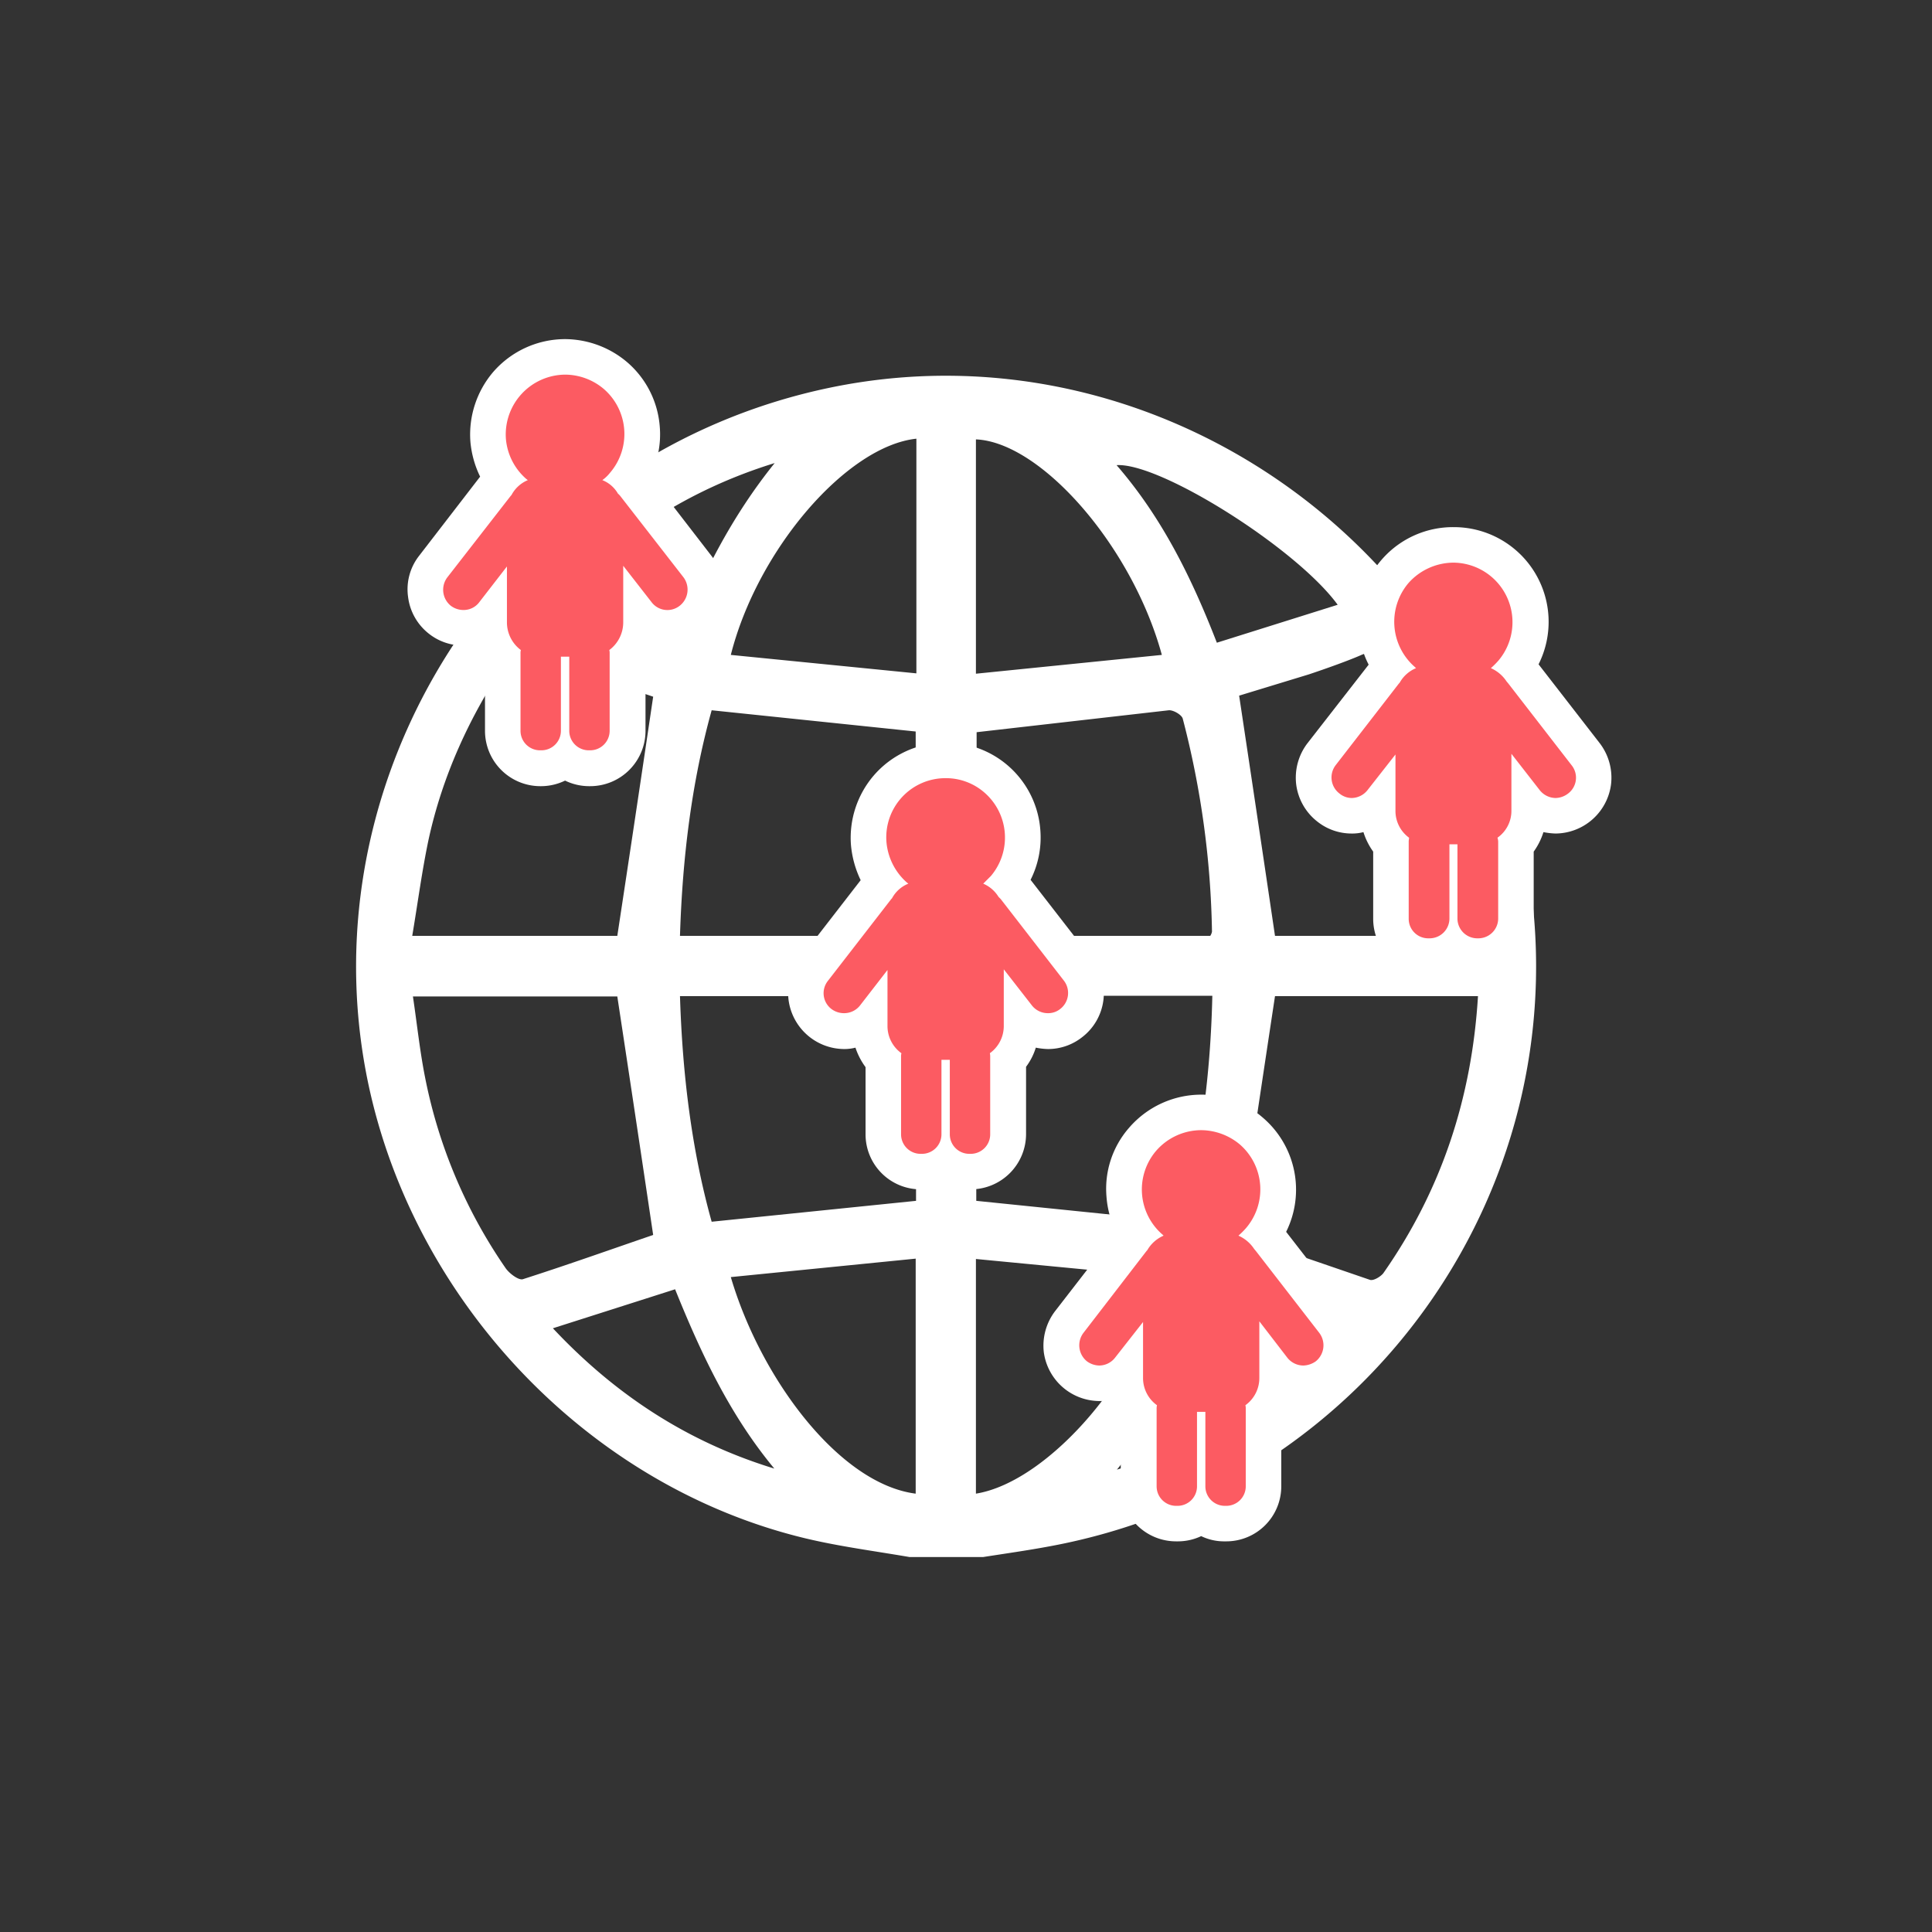
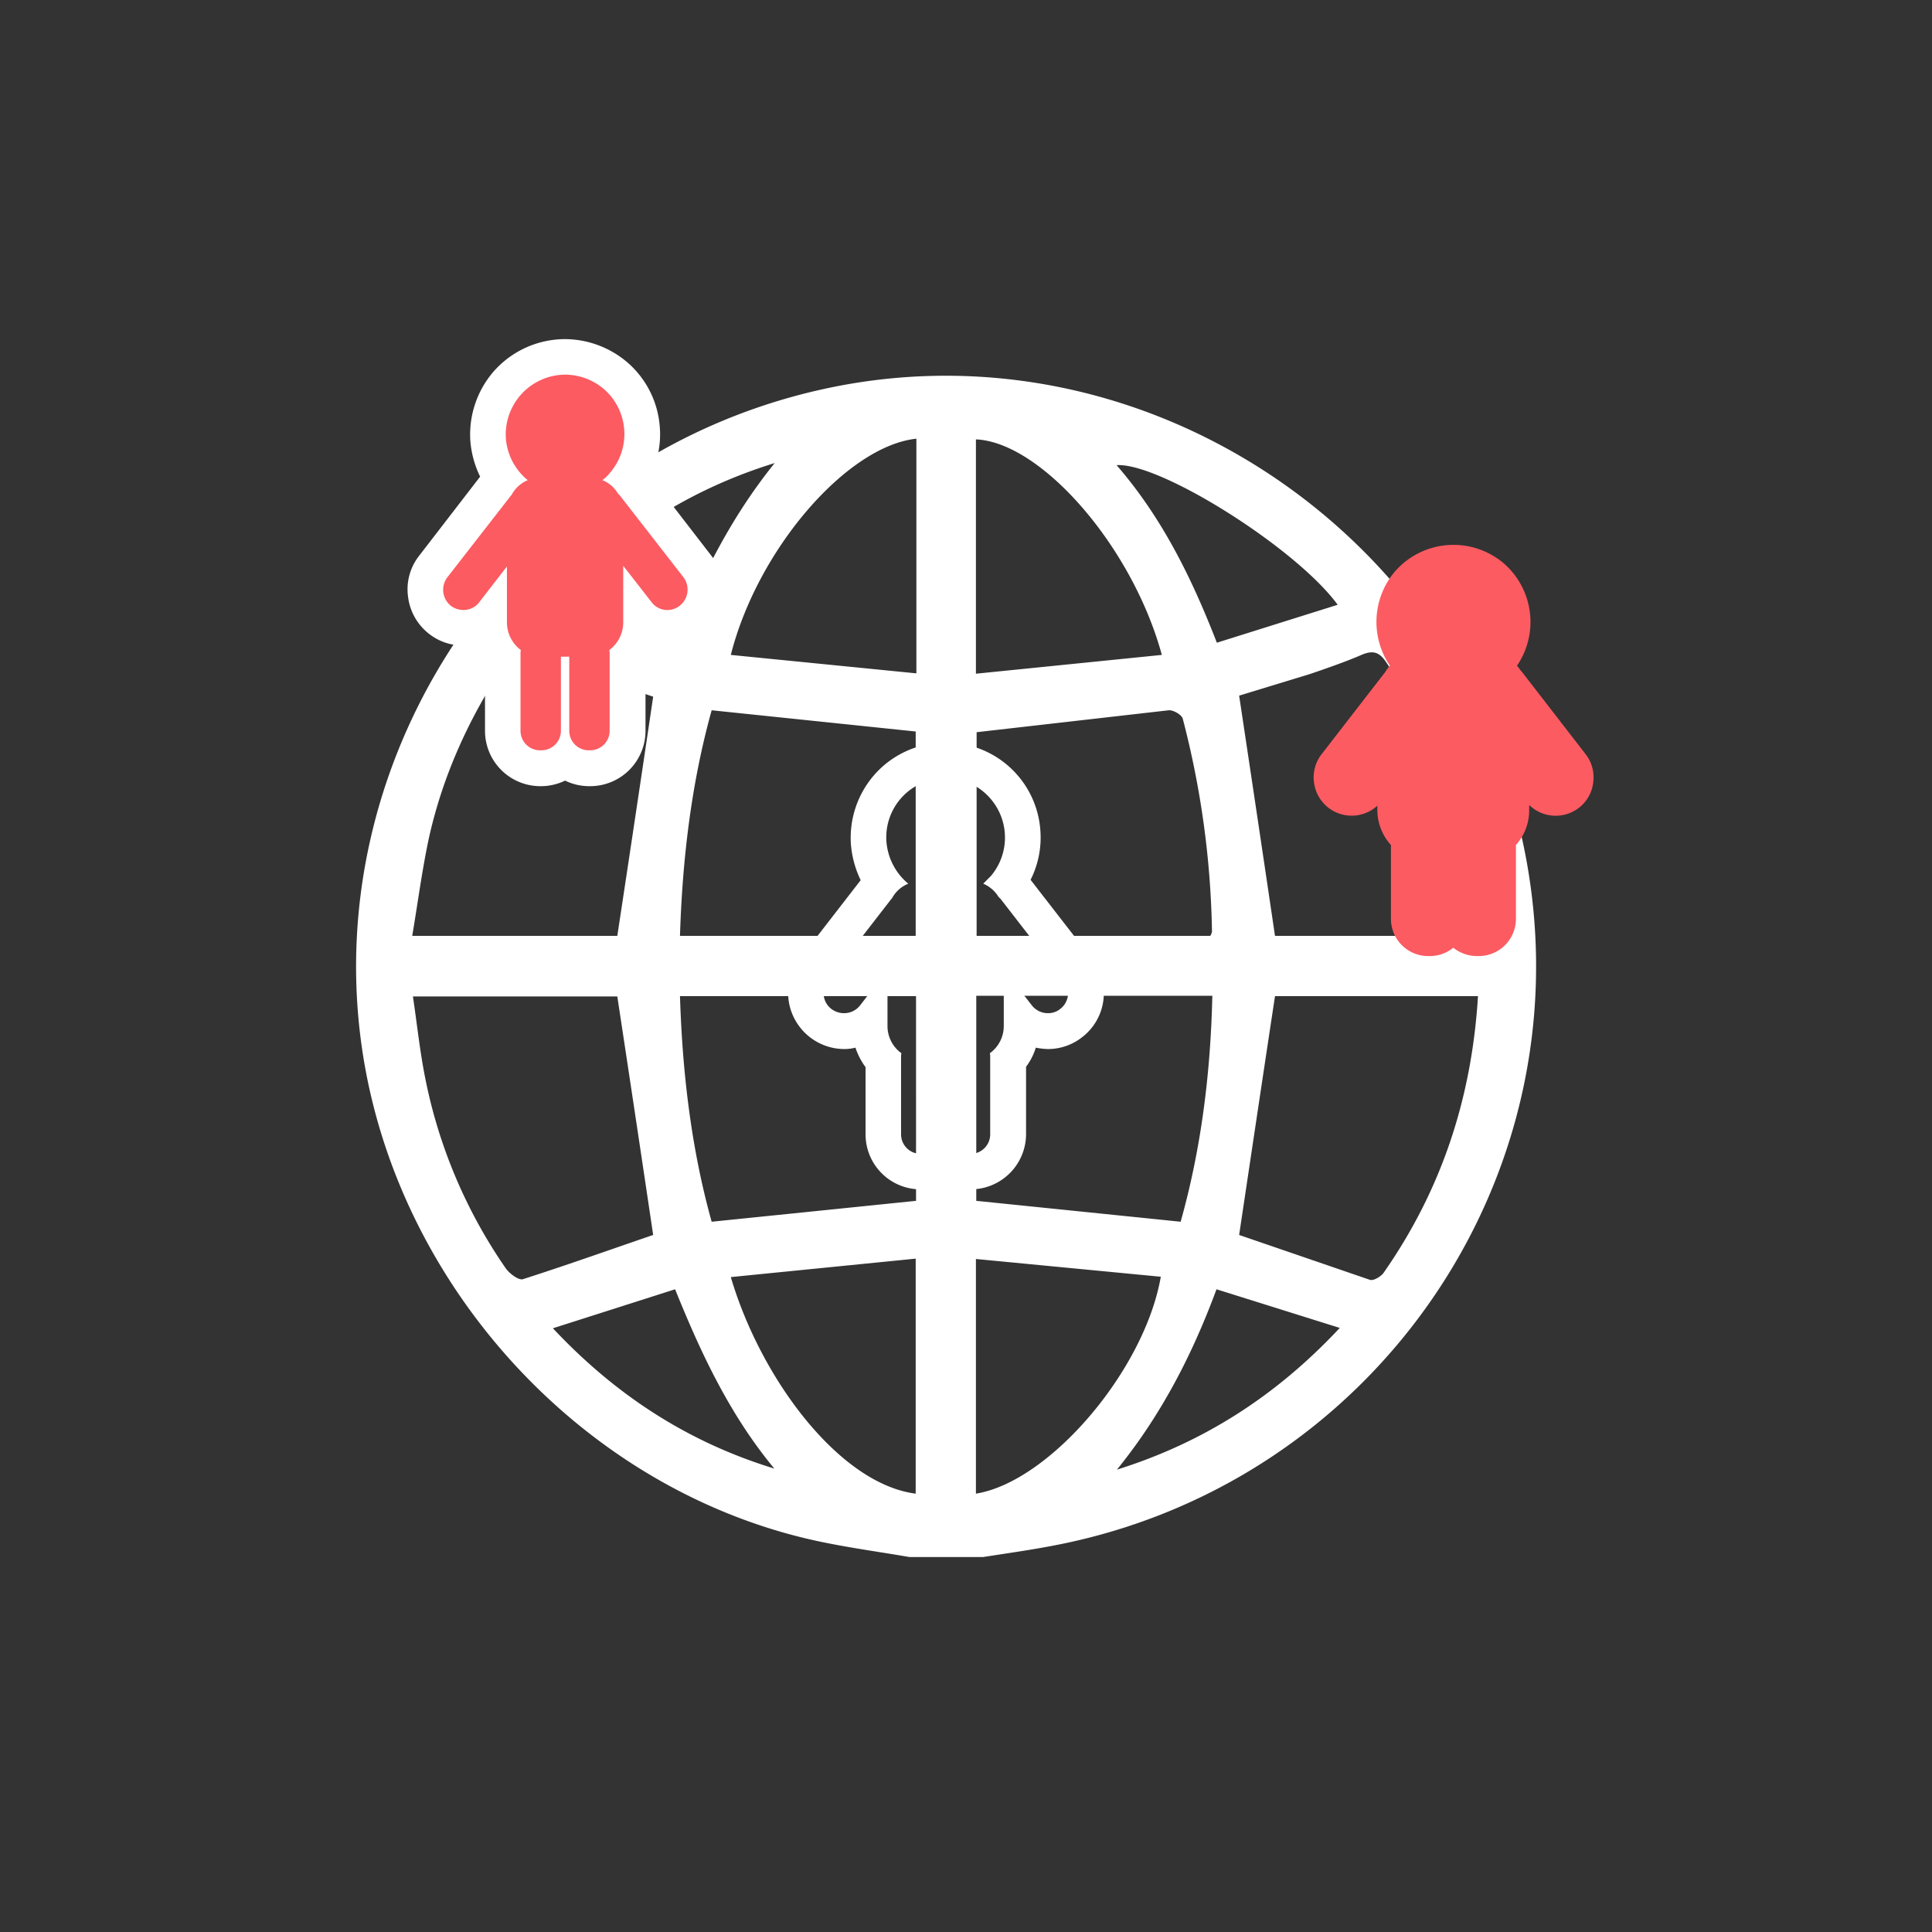
<svg xmlns="http://www.w3.org/2000/svg" id="Layer_1" data-name="Layer 1" viewBox="0 0 554.9 554.9">
  <rect x="0" y="0" width="554.9" height="554.9" fill="#333333" stroke="none" />
  <defs>
    <style>.cls-1{fill:#fff;}.cls-2{fill:#fc5b62;}</style>
  </defs>
  <title>icons</title>
  <path class="cls-1" d="M261.2,447.2c-9.9-1.7-19.9-3-29.6-5.3C165.7,426.2,113.8,368.2,104,301.3c-12.7-86.6,45.9-171.7,134.6-190C330.2,92.4,421.5,154.8,438.4,247S393.7,427.1,301.6,444.1c-6.4,1.2-12.8,2.1-19.2,3.1ZM187.6,200.1c-11.2-3.8-23.3-7.6-35.1-12-3.7-1.4-5.3-.6-7.3,2.3-10.4,15.6-18.1,32.4-22.1,50.7-1.9,9-3.1,18.2-4.7,27.7h58.9C180.8,245.8,184.2,223.1,187.6,200.1Zm236.9,86H366.2c-3.5,23.1-6.9,45.9-10.3,68.6l37.6,12.9c1,.3,3-.9,3.8-1.9C413.9,342,422.7,315.6,424.5,286.1Zm-.3-17.3c.1-1,.2-1.6.2-2.3a154.4,154.4,0,0,0-26.2-76.2c-2.1-3.2-4-3.6-7.4-2.1s-9.8,3.8-14.9,5.5l-20,6.1c3.5,23.2,6.9,46,10.3,69ZM187.6,354.7q-5.1-34.3-10.3-68.5H118.6c1.2,8.1,2,15.8,3.5,23.3a145.7,145.7,0,0,0,23.1,54.7c1.1,1.6,3.8,3.6,5,3.2C163,363.3,175.6,358.8,187.6,354.7Zm7.7-85.9H263V210.1L204.4,204C198.6,224.9,196,246.5,195.3,268.8Zm0,17.3c.7,22.3,3.3,44,9.1,64.8l58.7-6V286.1Zm85.2-75.8v58.5h67.1a3.3,3.3,0,0,0,.5-1.2,257.9,257.9,0,0,0-8.4-61.2c-.3-1.1-2.7-2.5-4-2.4Zm-.1,75.7v58.9l58.7,6c5.9-21,8.6-42.7,9.1-64.9ZM263.2,126c-19.9,2.1-45.6,31.7-53.3,62.1l53.3,5.3Zm17.1,303c21.1-3.4,48.4-35.3,53.1-62.3l-53.1-5.1ZM263,429V361.5l-53.1,5.3C218.5,396,241.1,426.2,263,429Zm17.3-235.5,53.4-5.4c-8.5-31.2-34.7-61.1-53.4-61.9Zm103.9-19.8c-11.8-16.2-51-40.9-63.5-40.1,13,15,21.5,32.2,28.8,51ZM194,184.6c7.3-19,16.1-36.2,28.5-51.6-24.6,7.6-45.3,20.9-63.7,40.4ZM384.8,381.4l-35.4-11.1c-7.1,19.2-16.1,36.4-28.6,51.8C345.4,414.4,366.4,401.1,384.8,381.4ZM222.4,421.8c-12.7-15.3-21-32.9-28.5-51.5l-35.1,11.2C177.1,401,197.9,414.3,222.4,421.8Z" />
  <path class="cls-2" d="M169.1,220.7a10.9,10.9,0,0,1-6.8-2.5,10.7,10.7,0,0,1-6.8,2.5h-.4a10.8,10.8,0,0,1-10.7-10.8V188.8a14.8,14.8,0,0,1-3.9-10v-1.4a10.9,10.9,0,0,1-14.1.6,10.5,10.5,0,0,1-4.1-7.2,10.7,10.7,0,0,1,2.2-8.1l18.2-23.6,1.4-1.8a22.4,22.4,0,0,1-3.9-10.9,22.1,22.1,0,1,1,40.3,10.9l1,1.2.6.7,18.2,23.5a10.7,10.7,0,0,1,2.2,8.1,11.1,11.1,0,0,1-10.8,9.5,11,11,0,0,1-7.6-3v1.5a14.8,14.8,0,0,1-3.9,10v21.1a10.8,10.8,0,0,1-10.7,10.8Z" />
  <path class="cls-1" d="M162.3,107.6a17.3,17.3,0,0,1,11.1,4.1,17.1,17.1,0,0,1,1.8,24.1,11,11,0,0,1-2.2,2.1,9,9,0,0,1,4.5,3.9,3.4,3.4,0,0,1,.6.6l18.2,23.4a5.9,5.9,0,0,1-1.1,8.2,5.7,5.7,0,0,1-8.1-1.1L179,162.5v16.3a9.9,9.9,0,0,1-4,7.9,3.4,3.4,0,0,1,.1,1v22.2a5.6,5.6,0,0,1-5.6,5.6h-.4a5.6,5.6,0,0,1-5.6-5.6V188.6h-2.4v21.3a5.6,5.6,0,0,1-5.6,5.6h-.4a5.6,5.6,0,0,1-5.6-5.6V187.7a3.4,3.4,0,0,1,.1-1,9.9,9.9,0,0,1-4-7.9V162.7l-7.9,10.2a5.6,5.6,0,0,1-4.6,2.3,6,6,0,0,1-3.6-1.2,5.9,5.9,0,0,1-1-8.2l18.2-23.4.2-.2a9.4,9.4,0,0,1,4.7-4.3l-.4-.3a17.2,17.2,0,0,1-5.9-11.6,17.2,17.2,0,0,1,17-18.4m0-10.2a27.4,27.4,0,0,0-20.7,9.5,27.7,27.7,0,0,0-6.5,19.9,28.6,28.6,0,0,0,2.8,10.1l-17.5,22.7a15.6,15.6,0,0,0-3.2,11.8,15.9,15.9,0,0,0,6.1,10.7,15.7,15.7,0,0,0,9.8,3.3,18.4,18.4,0,0,0,3.3-.3,19.3,19.3,0,0,0,2.9,5.5v19.3a15.9,15.9,0,0,0,15.8,15.9h.4a15.8,15.8,0,0,0,6.8-1.6,15.8,15.8,0,0,0,6.8,1.6h.4a15.9,15.9,0,0,0,15.9-15.9V190.6a20.4,20.4,0,0,0,2.8-5.5,19.8,19.8,0,0,0,3.5.3,15.9,15.9,0,0,0,9.8-3.3,16.3,16.3,0,0,0,6.1-10.7,15.8,15.8,0,0,0-3.3-11.8l-17.6-22.8a26.5,26.5,0,0,0,2.8-14.2,27.1,27.1,0,0,0-9.4-18.6,27.8,27.8,0,0,0-17.8-6.6Z" />
-   <path class="cls-2" d="M278.4,336.5a10.8,10.8,0,0,1-6.8-2.4,10.6,10.6,0,0,1-6.8,2.4h-.4a10.7,10.7,0,0,1-10.7-10.7V304.6a14.5,14.5,0,0,1-3.9-9.9v-1.4a11.1,11.1,0,0,1-7.4,2.9,11,11,0,0,1-8.6-17.7L252,255a13.3,13.3,0,0,1,1.4-1.9,22.1,22.1,0,1,1,36.5,0l.9,1.3.6.7,18.2,23.4a10.8,10.8,0,0,1,2.2,8.1,10.9,10.9,0,0,1-10.8,9.6,10.7,10.7,0,0,1-7.6-3.1v1.6a14.5,14.5,0,0,1-3.9,9.9v21.2a10.7,10.7,0,0,1-10.7,10.7Z" />
  <path class="cls-1" d="M271.6,223.5a16.8,16.8,0,0,1,11.1,4.1,17.1,17.1,0,0,1,1.9,24l-2.2,2.2a9.6,9.6,0,0,1,4.4,3.8l.6.6,18.2,23.5a5.8,5.8,0,0,1-1.1,8.1A5.5,5.5,0,0,1,301,291a5.8,5.8,0,0,1-4.6-2.2l-8.1-10.4v16.3a9.6,9.6,0,0,1-4,7.8,4.1,4.1,0,0,1,.1,1.1v22.2a5.6,5.6,0,0,1-5.6,5.6h-.4a5.6,5.6,0,0,1-5.6-5.6V304.4h-2.4v21.4a5.6,5.6,0,0,1-5.6,5.6h-.4a5.6,5.6,0,0,1-5.6-5.6V303.6a4.1,4.1,0,0,1,.1-1.1,9.6,9.6,0,0,1-4-7.8V278.6L247,288.8a5.8,5.8,0,0,1-4.6,2.2,6,6,0,0,1-3.6-1.2,5.7,5.7,0,0,1-1-8.1L256,258.2l.2-.2a9.2,9.2,0,0,1,4.7-4.2l-.4-.3a17.5,17.5,0,0,1-5.9-11.7,17,17,0,0,1,17-18.3m0-10.2a27.2,27.2,0,0,0-20.7,9.5,27.5,27.5,0,0,0-6.5,19.8,29.2,29.2,0,0,0,2.8,10.2l-17.5,22.6a16.3,16.3,0,0,0-3.2,11.9,16.2,16.2,0,0,0,15.9,14,12.4,12.4,0,0,0,3.3-.4,19.9,19.9,0,0,0,2.9,5.6v19.3a15.8,15.8,0,0,0,15.8,15.8h.4a15.4,15.4,0,0,0,6.8-1.5,15.7,15.7,0,0,0,6.8,1.5h.4a15.9,15.9,0,0,0,15.9-15.8V306.4a17.9,17.9,0,0,0,2.8-5.5,19.7,19.7,0,0,0,3.5.4,15.8,15.8,0,0,0,9.8-3.4,15.9,15.9,0,0,0,2.8-22.5L296,252.7a27,27,0,0,0,2.8-14.3,27.1,27.1,0,0,0-27.2-25.1Z" />
-   <path class="cls-2" d="M351.8,437.6a10.6,10.6,0,0,1-6.8-2.4,11,11,0,0,1-6.8,2.4h-.4A10.8,10.8,0,0,1,327,426.9V405.8a15.2,15.2,0,0,1-3.8-10v-1.4a11.3,11.3,0,0,1-7.5,2.9,10.6,10.6,0,0,1-6.6-2.3,10.9,10.9,0,0,1-2-15.3s18.2-23.6,18.3-23.6a21.4,21.4,0,0,1,1.3-1.9,22,22,0,0,1-3.8-10.9,21.6,21.6,0,0,1,5.3-16.1,22.2,22.2,0,0,1,31.2-2.4,22.5,22.5,0,0,1,7.7,15.2,22.2,22.2,0,0,1-3.9,14.2,11.3,11.3,0,0,1,1,1.3l.6.7L383,379.7a11.4,11.4,0,0,1,2.2,8A11.2,11.2,0,0,1,381,395a10.7,10.7,0,0,1-6.7,2.3,10.9,10.9,0,0,1-7.5-3v1.5a14.8,14.8,0,0,1-3.9,10v21.1a10.7,10.7,0,0,1-10.7,10.7Z" />
-   <path class="cls-1" d="M345,324.6a17.5,17.5,0,0,1,11.1,4.1,17.1,17.1,0,0,1,1.8,24,22.8,22.8,0,0,1-2.2,2.2,10.4,10.4,0,0,1,4.5,3.8l.5.6,18.2,23.5a5.9,5.9,0,0,1-1,8.2,6.5,6.5,0,0,1-3.6,1.2,5.9,5.9,0,0,1-4.6-2.3l-8-10.4v16.3a9.6,9.6,0,0,1-4,7.8,4.1,4.1,0,0,1,.1,1.1v22.2a5.6,5.6,0,0,1-5.6,5.6h-.4a5.6,5.6,0,0,1-5.6-5.6V405.5h-2.4v21.4a5.6,5.6,0,0,1-5.6,5.6h-.4a5.6,5.6,0,0,1-5.6-5.6V404.7a4.1,4.1,0,0,1,.1-1.1,9.6,9.6,0,0,1-4-7.8V379.7l-8,10.2a5.8,5.8,0,0,1-4.6,2.3,6.2,6.2,0,0,1-3.5-1.2,5.9,5.9,0,0,1-1-8.2l18.1-23.5.2-.2a10,10,0,0,1,4.7-4.2l-.3-.3a17.1,17.1,0,0,1-1.9-24,17.2,17.2,0,0,1,13-6m0-10.2a27.4,27.4,0,0,0-20.7,9.5,26.6,26.6,0,0,0-6.5,19.8,27.2,27.2,0,0,0,2.8,10.2l-17.5,22.6a16.4,16.4,0,0,0-3.3,11.9,16.2,16.2,0,0,0,15.9,14,12.7,12.7,0,0,0,3.4-.4,19.6,19.6,0,0,0,2.8,5.6v19.3a15.9,15.9,0,0,0,15.9,15.8h.4a15.7,15.7,0,0,0,6.8-1.5,15.1,15.1,0,0,0,6.8,1.5h.4A15.8,15.8,0,0,0,368,426.9V407.6a22.9,22.9,0,0,0,2.9-5.6,12.7,12.7,0,0,0,3.4.4A16.1,16.1,0,0,0,387,376.5l-17.6-22.7a27.2,27.2,0,0,0-6.7-32.8,26.8,26.8,0,0,0-17.7-6.6Z" />
  <path class="cls-2" d="M424.2,274.6a11,11,0,0,1-6.8-2.4,10.6,10.6,0,0,1-6.8,2.4h-.4a10.7,10.7,0,0,1-10.7-10.7V242.7a15,15,0,0,1-3.9-9.9v-1.4a10.9,10.9,0,0,1-18.2-6.7,10.8,10.8,0,0,1,2.2-8.1l18.2-23.5a13.3,13.3,0,0,1,1.4-1.9,22.4,22.4,0,0,1,1.4-27,22.3,22.3,0,0,1,31.3-2.4,22.3,22.3,0,0,1,3.8,29.4,14.7,14.7,0,0,1,1,1.3l.6.7,18.1,23.4a10.8,10.8,0,0,1,2.2,8.1,10.7,10.7,0,0,1-4.1,7.3,10.9,10.9,0,0,1-14.3-.8v1.6a14.9,14.9,0,0,1-3.8,9.9v21.2a10.7,10.7,0,0,1-10.8,10.7Z" />
-   <path class="cls-1" d="M417.5,161.6a17.1,17.1,0,0,1,12.9,28.1,22.8,22.8,0,0,1-2.2,2.2,10.4,10.4,0,0,1,4.5,3.8l.5.6,18.2,23.5a5.7,5.7,0,0,1-1,8.1,6.1,6.1,0,0,1-3.6,1.3,5.9,5.9,0,0,1-4.6-2.3l-8.1-10.4v16.3a9.4,9.4,0,0,1-4,7.8,4.3,4.3,0,0,1,.2,1.1v22.2a5.7,5.7,0,0,1-5.7,5.6h-.4a5.7,5.7,0,0,1-5.6-5.6V242.5h-2.3v21.4a5.7,5.7,0,0,1-5.7,5.6h-.4a5.6,5.6,0,0,1-5.6-5.6V241.7c0-.4.1-.7.1-1.1a9.5,9.5,0,0,1-3.9-7.8V216.7l-8,10.2a5.9,5.9,0,0,1-4.6,2.3,5.6,5.6,0,0,1-3.5-1.3,5.8,5.8,0,0,1-1.1-8.1l18.2-23.5.2-.2a9.6,9.6,0,0,1,4.7-4.2l-.3-.3a17.2,17.2,0,0,1-1.9-24.1,17.4,17.4,0,0,1,13-5.9m0-10.2a27.1,27.1,0,0,0-27.2,29.3,25.4,25.4,0,0,0,2.8,10.2l-17.6,22.6a16.3,16.3,0,0,0-3.2,11.9,16.1,16.1,0,0,0,6.1,10.6,15.8,15.8,0,0,0,9.8,3.4,12.7,12.7,0,0,0,3.4-.4,19.6,19.6,0,0,0,2.8,5.6v19.3a15.8,15.8,0,0,0,15.8,15.8h.4a15.1,15.1,0,0,0,6.8-1.5,15.7,15.7,0,0,0,6.8,1.5h.4a15.9,15.9,0,0,0,15.9-15.8V244.6a19.6,19.6,0,0,0,2.8-5.6,20.9,20.9,0,0,0,3.5.4,16.2,16.2,0,0,0,15.9-14,16.3,16.3,0,0,0-3.2-11.9l-17.6-22.7a27.2,27.2,0,0,0-24.4-39.4Z" />
</svg>